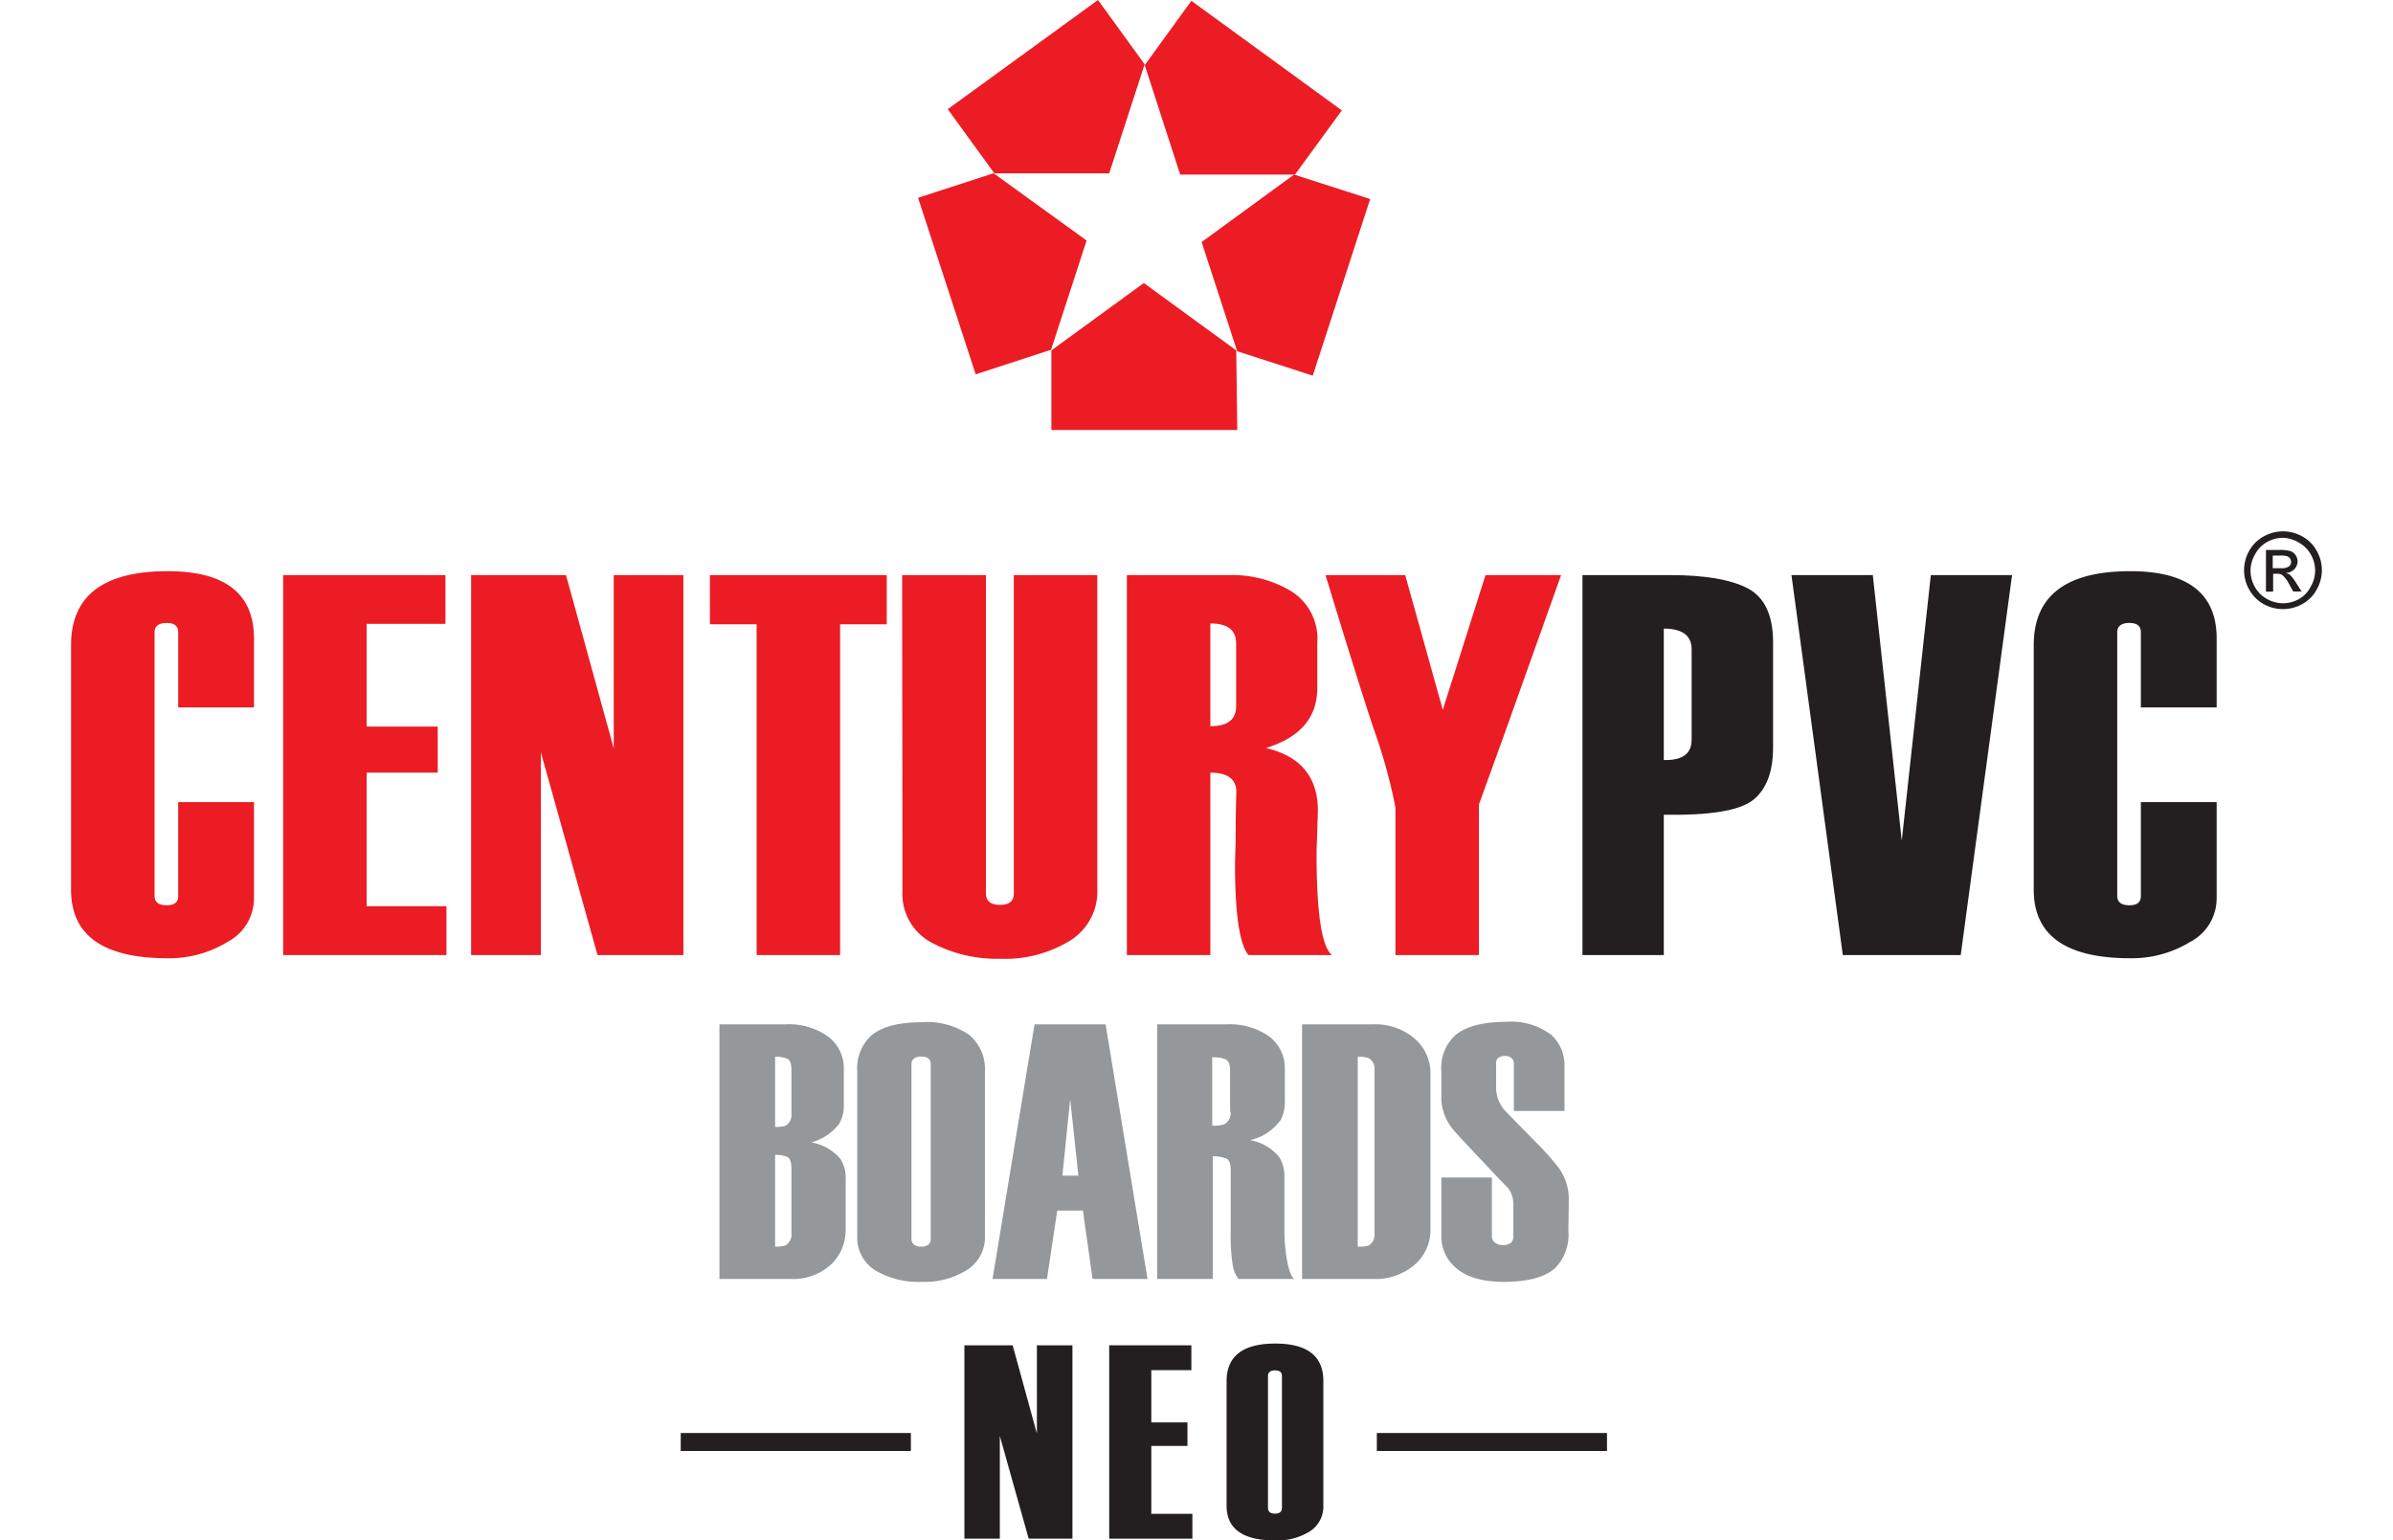
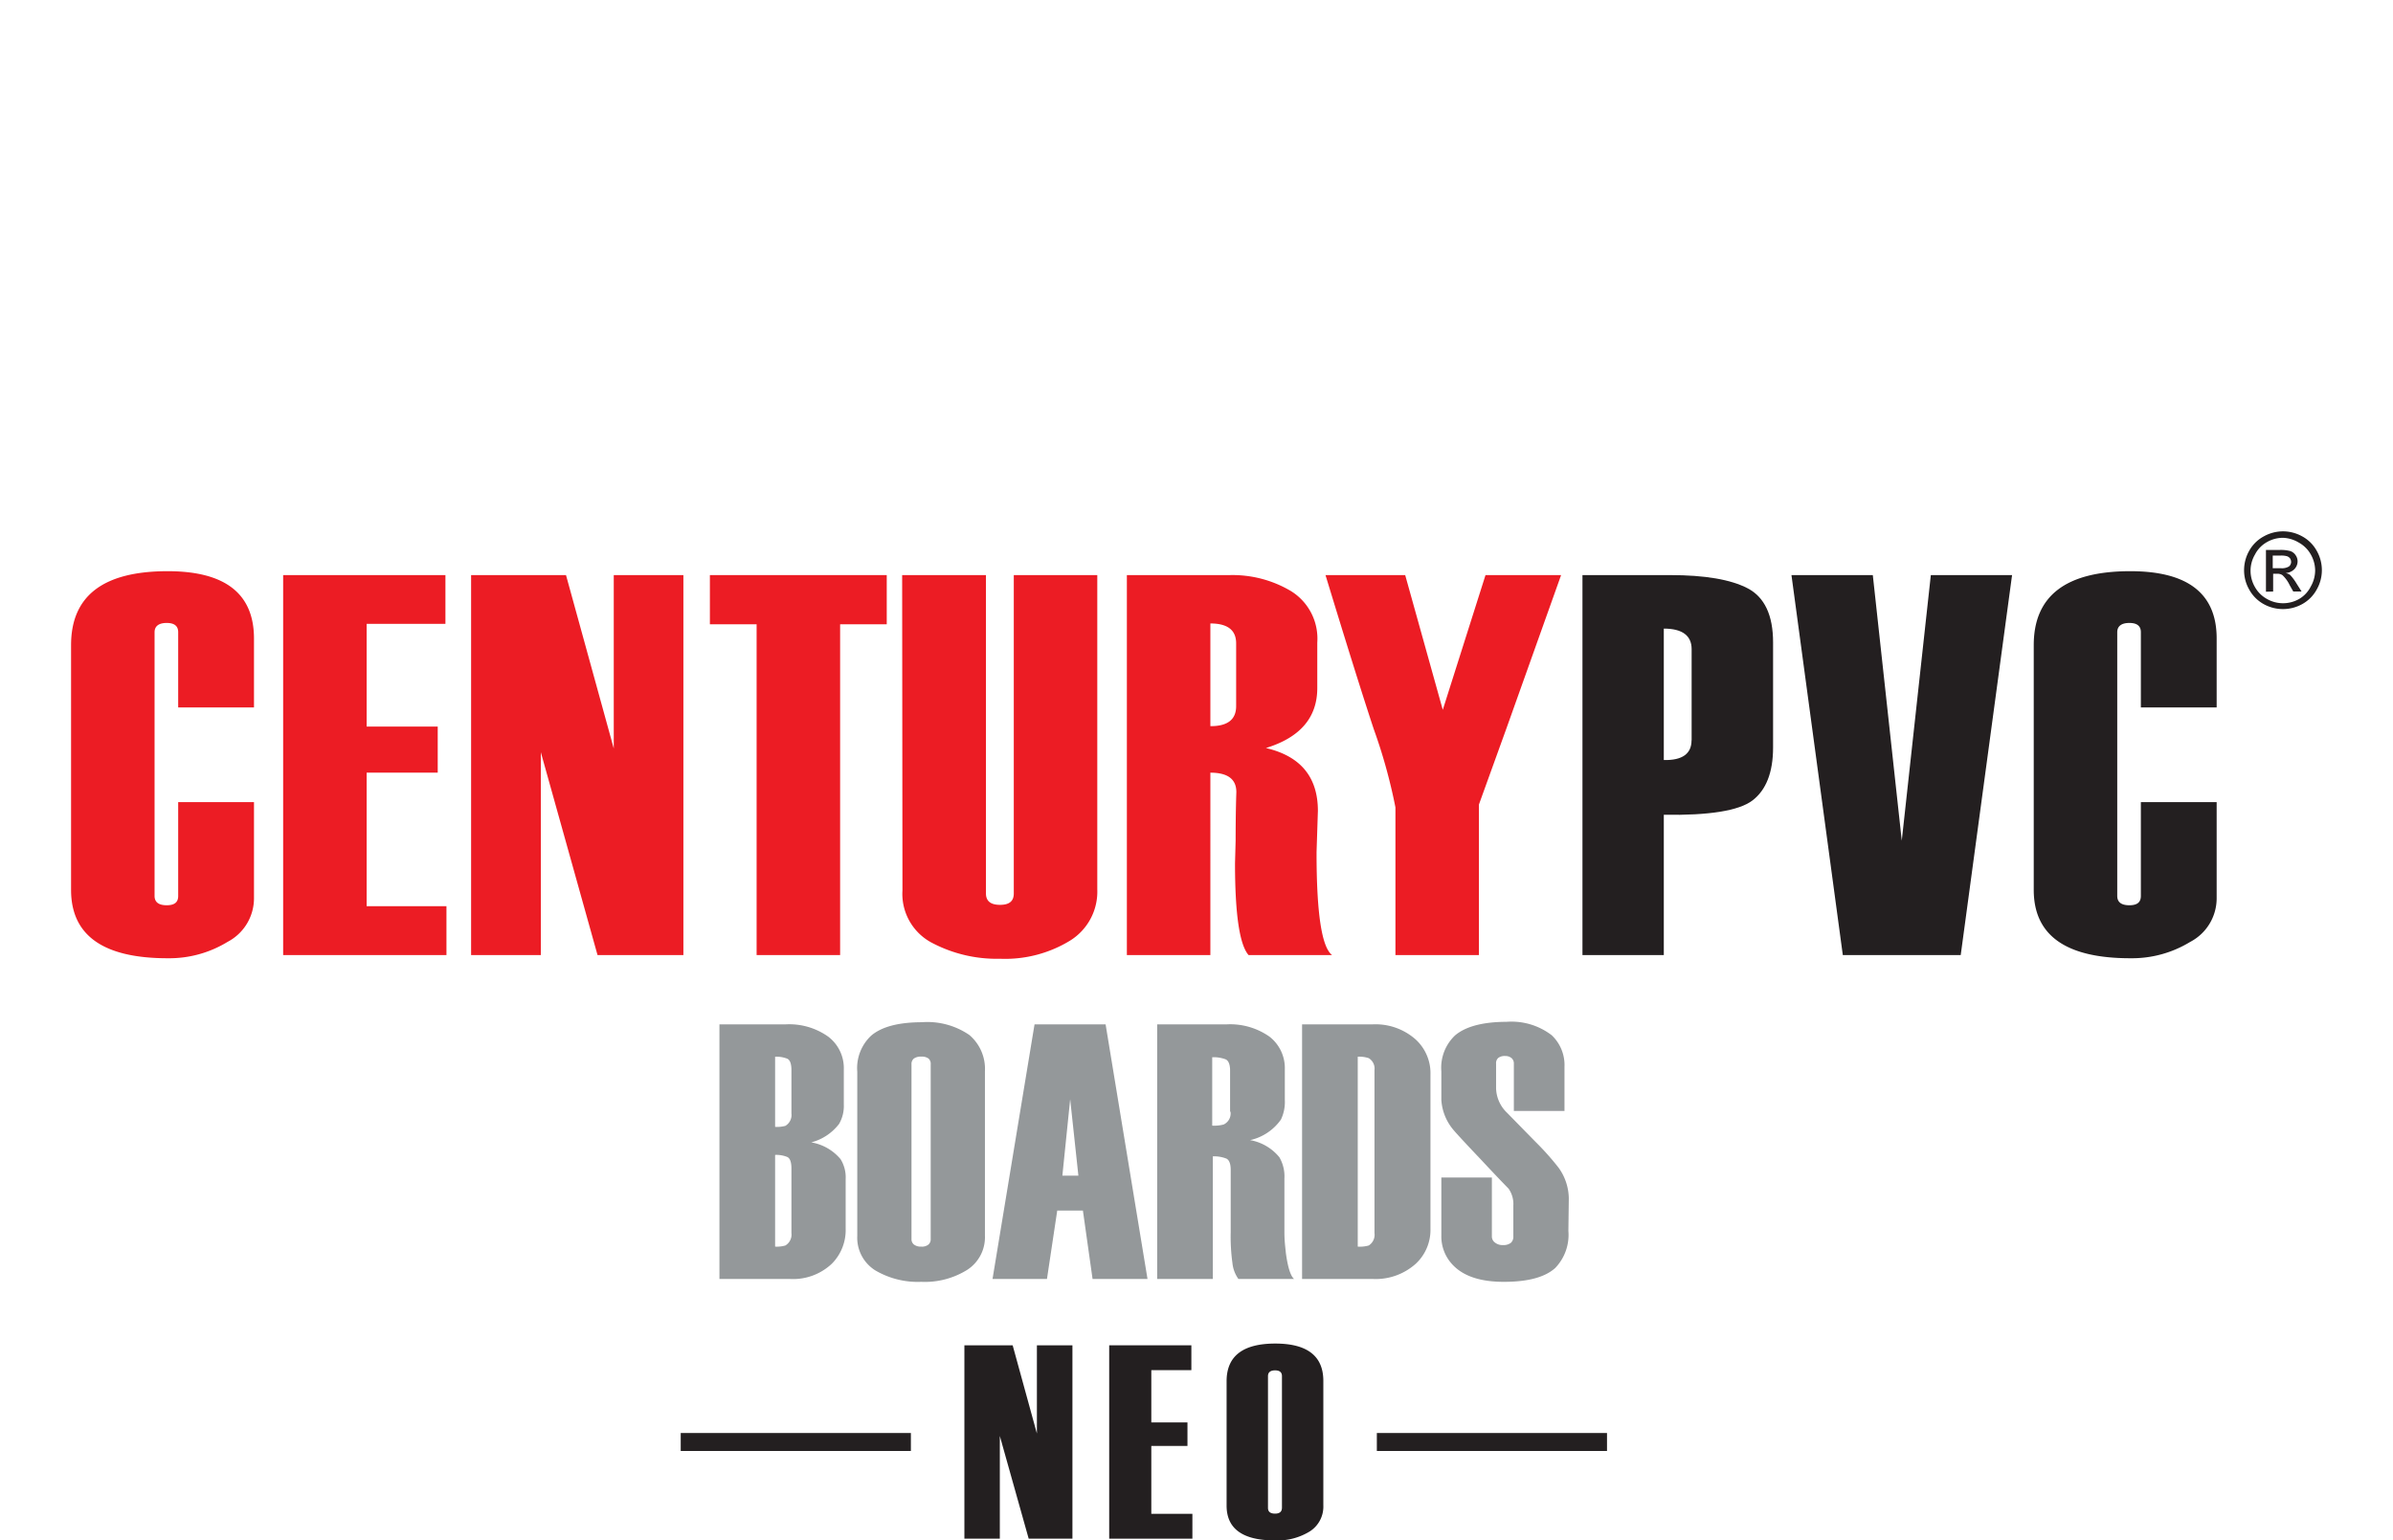
<svg xmlns="http://www.w3.org/2000/svg" id="Layer_1" data-name="Layer 1" viewBox="0 0 233 150">
  <defs>
    <style>.cls-1,.cls-2{fill:#ec1c24;}.cls-1{fill-rule:evenodd;}.cls-3{fill:#231f20;}.cls-4{fill:#94989a;}</style>
  </defs>
-   <path class="cls-1" d="M102.34,34.05l3.46-10.63-9.06-6.55-7.35,2.39L95,36.45l7.36-2.4M96.82,16.88H108l3.45-10.62L106.91,0,92.28,10.63ZM111.46,6.34,114.91,17h11.18l4.56-6.25L116,.08ZM126,17,117,23.57l3.46,10.63,7.36,2.38,5.59-17.2Zm-5.63,17.12-9-6.56-9,6.56v7.75h18.1Z" />
  <path class="cls-2" d="M24.73,68.89H17.35V61.56c0-.6-.37-.9-1.12-.9s-1.18.3-1.18.9V87.24c0,.6.39.91,1.18.91s1.12-.31,1.12-.91V78.11h7.38V87.5a4.79,4.79,0,0,1-2.58,4.22,10.88,10.88,0,0,1-5.83,1.59q-9.4,0-9.4-6.66V62.82q0-7.2,9.4-7.2,8.41,0,8.41,6.56Z" />
  <path class="cls-2" d="M43.47,93H27.57V56h15.8v4.75H35.7v10h6.92v4.49H35.7v13h7.77Z" />
  <path class="cls-2" d="M66.54,93H58.18L52.66,73.25V93H45.87V56h9.24l4.65,16.88V56h6.78Z" />
  <path class="cls-2" d="M86.34,60.79H81.8V93H73.67V60.79H69.12V56H86.34Z" />
  <path class="cls-2" d="M87.84,56H96V87c0,.74.45,1.11,1.37,1.11s1.34-.37,1.34-1.11V56h8.13V86.6a5.61,5.61,0,0,1-2.66,5,12.12,12.12,0,0,1-6.81,1.76,13.52,13.52,0,0,1-6.68-1.58,5.38,5.38,0,0,1-2.82-5.08Z" />
  <path class="cls-2" d="M129.7,93h-8.13c-.88-1-1.32-4-1.32-8.93v0l.06-2.22c0-3.08.07-4.65.07-4.72,0-1.26-.84-1.89-2.53-1.89V93h-8.13V56h10a11.14,11.14,0,0,1,6,1.57,5.44,5.44,0,0,1,2.54,5V67c0,2.88-1.68,4.82-5,5.84q5.06,1.18,5.06,6.12l-.13,4Q128.18,91.84,129.7,93Zm-9.34-24.26V62.65c0-1.3-.84-1.94-2.51-1.94v10C119.52,70.72,120.36,70.07,120.36,68.76Z" />
  <path class="cls-2" d="M152,56l-5.32,14.92L144,78.34V93h-8.13V78.62A52.26,52.26,0,0,0,133.76,71q-1.6-4.83-4.7-15h7.76l3.66,13.12L144.64,56Z" />
  <path class="cls-3" d="M162,79.34V93h-7.92V56h8.54q5.08,0,7.55,1.29c1.64.86,2.47,2.62,2.47,5.27V72.79c0,2.42-.68,4.14-2,5.15S166.4,79.41,162,79.34Zm2.71-7.25V63.21c0-1.31-.9-2-2.71-2v12.8C163.8,74.05,164.7,73.4,164.7,72.09Z" />
  <path class="cls-3" d="M195.91,56l-5,37H179.43l-5-37h7.92l2.82,25.86L188,56Z" />
  <path class="cls-3" d="M215.83,68.89h-7.38V61.56c0-.6-.37-.9-1.12-.9s-1.18.3-1.18.9V87.24c0,.6.39.91,1.18.91s1.12-.31,1.12-.91V78.11h7.38V87.5a4.79,4.79,0,0,1-2.58,4.22,10.88,10.88,0,0,1-5.83,1.59q-9.4,0-9.4-6.66V62.82q0-7.2,9.4-7.2,8.42,0,8.41,6.56Z" />
  <path class="cls-3" d="M222.29,51.74a3.87,3.87,0,0,1,1.87.49,3.52,3.52,0,0,1,1.41,1.4,3.79,3.79,0,0,1,0,3.78,3.58,3.58,0,0,1-1.4,1.41,3.87,3.87,0,0,1-3.77,0,3.58,3.58,0,0,1-1.4-1.41,3.76,3.76,0,0,1-.5-1.88,3.83,3.83,0,0,1,.5-1.9,3.54,3.54,0,0,1,1.42-1.4A3.86,3.86,0,0,1,222.29,51.74Zm0,.63a3.13,3.13,0,0,0-1.55.41A2.89,2.89,0,0,0,219.56,54a3.11,3.11,0,0,0-.43,1.58,3.16,3.16,0,0,0,.42,1.57,3,3,0,0,0,1.17,1.17,3.16,3.16,0,0,0,3.15,0A2.9,2.9,0,0,0,225,57.1a3.16,3.16,0,0,0,.42-1.57A3.2,3.2,0,0,0,225,54a3,3,0,0,0-1.18-1.17A3.19,3.19,0,0,0,222.29,52.37Zm-1.66,5.25V53.55H222a3.61,3.61,0,0,1,1,.11,1,1,0,0,1,.51.39,1.05,1.05,0,0,1,.2.6,1.1,1.1,0,0,1-.32.78,1.31,1.31,0,0,1-.85.37A1.1,1.1,0,0,1,223,56a5,5,0,0,1,.6.81l.5.79h-.81l-.36-.64a3.22,3.22,0,0,0-.69-.95.85.85,0,0,0-.52-.14h-.39v1.73Zm.66-2.29h.8a1.32,1.32,0,0,0,.78-.17.57.57,0,0,0,.21-.45.64.64,0,0,0-.1-.33.67.67,0,0,0-.28-.21,2,2,0,0,0-.66-.07h-.75Z" />
  <path class="cls-4" d="M82.34,119.64A4.64,4.64,0,0,1,81,123.05a5.5,5.5,0,0,1-4.11,1.49H70.05V99.75h6.41a6.55,6.55,0,0,1,4.19,1.2,3.85,3.85,0,0,1,1.51,3.18v3.43a3.49,3.49,0,0,1-.46,1.88,5,5,0,0,1-2.71,1.8,4.75,4.75,0,0,1,2.85,1.63,3.35,3.35,0,0,1,.5,1.95Zm-5.28-11.22v-4.21c0-.62-.14-1-.41-1.12a2.84,2.84,0,0,0-1.18-.19v6.83a3.09,3.09,0,0,0,1-.1A1.23,1.23,0,0,0,77.06,108.42Zm0,11.65v-6.29c0-.62-.14-1-.41-1.12a2.82,2.82,0,0,0-1.18-.2v8.93a3,3,0,0,0,1-.11A1.23,1.23,0,0,0,77.06,120.07Z" />
  <path class="cls-4" d="M95.9,120.32a3.78,3.78,0,0,1-1.72,3.33,7.8,7.8,0,0,1-4.48,1.17,8.16,8.16,0,0,1-4.5-1.13,3.75,3.75,0,0,1-1.73-3.33v-16a4.33,4.33,0,0,1,1.35-3.51q1.52-1.3,4.92-1.31a7.24,7.24,0,0,1,4.64,1.24,4.33,4.33,0,0,1,1.52,3.54Zm-5.28.32v-17a.68.68,0,0,0-.22-.57,1.09,1.09,0,0,0-.7-.18,1.16,1.16,0,0,0-.71.18.67.67,0,0,0-.24.57v17a.66.66,0,0,0,.24.55,1.09,1.09,0,0,0,.71.2,1,1,0,0,0,.7-.2A.68.68,0,0,0,90.62,120.64Z" />
  <path class="cls-4" d="M111.73,124.54h-5.35l-.94-6.66h-2.5l-1,6.66H96.64l4.09-24.79h6.92ZM105,114.48l-.8-7.44-.76,7.44Z" />
  <path class="cls-4" d="M126,124.54h-5.42A3.21,3.21,0,0,1,120,123a18.77,18.77,0,0,1-.17-3v-6.09c0-.61-.16-1-.47-1.11a3.3,3.3,0,0,0-1.27-.2v11.94h-5.42V99.75h6.73a6.66,6.66,0,0,1,4.2,1.19,3.87,3.87,0,0,1,1.5,3.18v3a3.94,3.94,0,0,1-.38,1.9,5,5,0,0,1-3,2,4.74,4.74,0,0,1,2.85,1.67,3.69,3.69,0,0,1,.49,2.06V120c0,.88.1,1.54.14,2C125.39,123.41,125.66,124.25,126,124.54Zm-6.23-16.29v-4c0-.61-.16-1-.47-1.11a3.33,3.33,0,0,0-1.27-.19v6.66a3.56,3.56,0,0,0,1.11-.11A1.18,1.18,0,0,0,119.81,108.25Z" />
  <path class="cls-4" d="M139.28,119.64a4.5,4.5,0,0,1-1.41,3.4,5.84,5.84,0,0,1-4.22,1.5h-6.87V99.75h6.84a5.88,5.88,0,0,1,4.21,1.46,4.45,4.45,0,0,1,1.45,3.43Zm-5.45.43V104.21a1.19,1.19,0,0,0-.56-1.17,2.83,2.83,0,0,0-1.07-.14v18.49a3.13,3.13,0,0,0,1.07-.11A1.23,1.23,0,0,0,133.83,120.07Z" />
  <path class="cls-4" d="M152.71,119.86a4.65,4.65,0,0,1-1.28,3.61q-1.49,1.35-5,1.35-3.36,0-4.92-1.59a4,4,0,0,1-1.17-2.91v-5.66h4.92v5.73a.73.73,0,0,0,.32.62,1.16,1.16,0,0,0,.75.23,1.2,1.2,0,0,0,.77-.21.79.79,0,0,0,.25-.64v-3a2.62,2.62,0,0,0-.46-1.64c-.83-.85-1.72-1.79-2.67-2.81-1.57-1.65-2.44-2.6-2.63-2.83a5,5,0,0,1-1.25-3v-2.79a4.33,4.33,0,0,1,1.35-3.51q1.56-1.3,5-1.31a6.43,6.43,0,0,1,4.4,1.31,4,4,0,0,1,1.24,3.08v4.29h-4.93v-4.6a.68.68,0,0,0-.24-.56.93.93,0,0,0-.61-.19,1,1,0,0,0-.66.18.67.67,0,0,0-.22.57V106a3.42,3.42,0,0,0,1.07,2.36l2.81,2.87a25.91,25.91,0,0,1,2.2,2.47,5.2,5.2,0,0,1,1,3Z" />
  <path class="cls-3" d="M104.42,149.83h-4.26l-2.81-10v10H93.9V131h4.7l2.36,8.59V131h3.46Z" />
  <path class="cls-3" d="M116.1,149.83H108V131h8v2.42h-3.9v5.09h3.52v2.29h-3.52v6.61h4Z" />
  <path class="cls-3" d="M119.43,146.61V134.5q0-3.67,4.74-3.67c3.12,0,4.68,1.22,4.68,3.64v12.12a2.86,2.86,0,0,1-1.3,2.52,6,6,0,0,1-3.4.89Q119.43,150,119.43,146.61Zm5.39.2V134c0-.37-.22-.56-.67-.56s-.69.19-.69.56v12.83c0,.38.23.56.69.56S124.82,147.19,124.82,146.81Z" />
  <rect class="cls-3" x="66.28" y="139.54" width="22.41" height="1.75" />
  <rect class="cls-3" x="134.06" y="139.54" width="22.41" height="1.75" />
</svg>